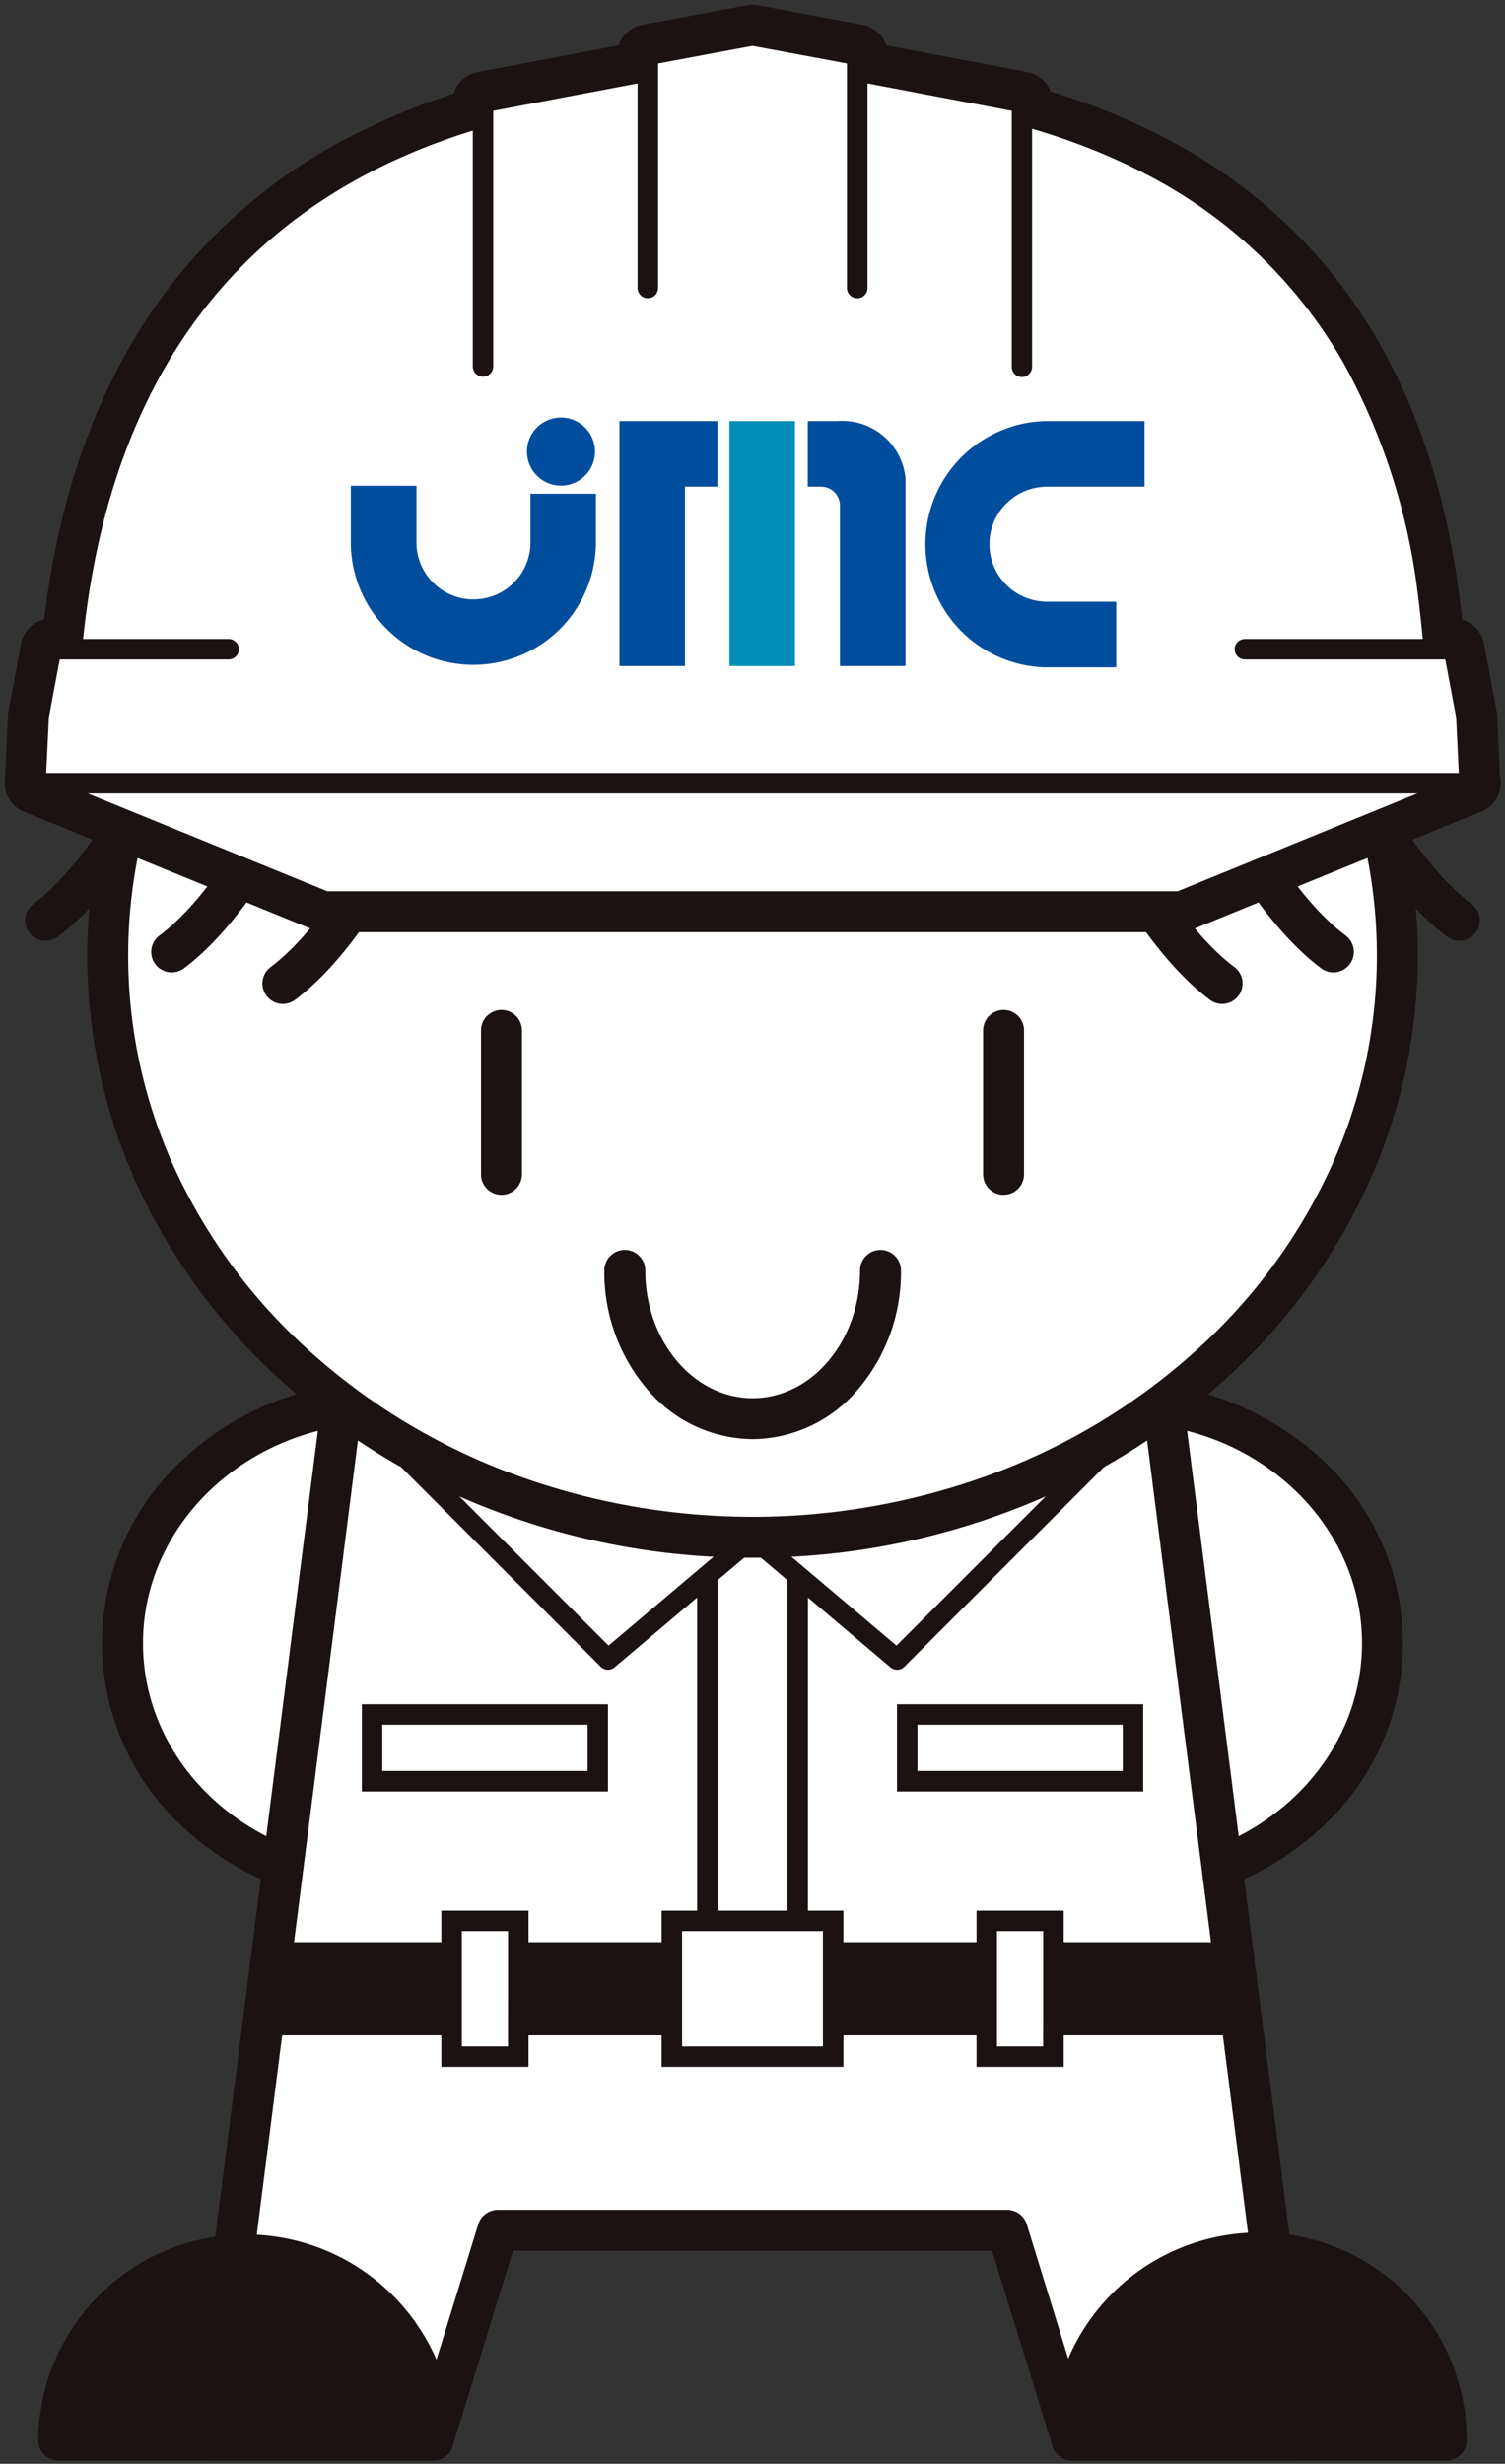
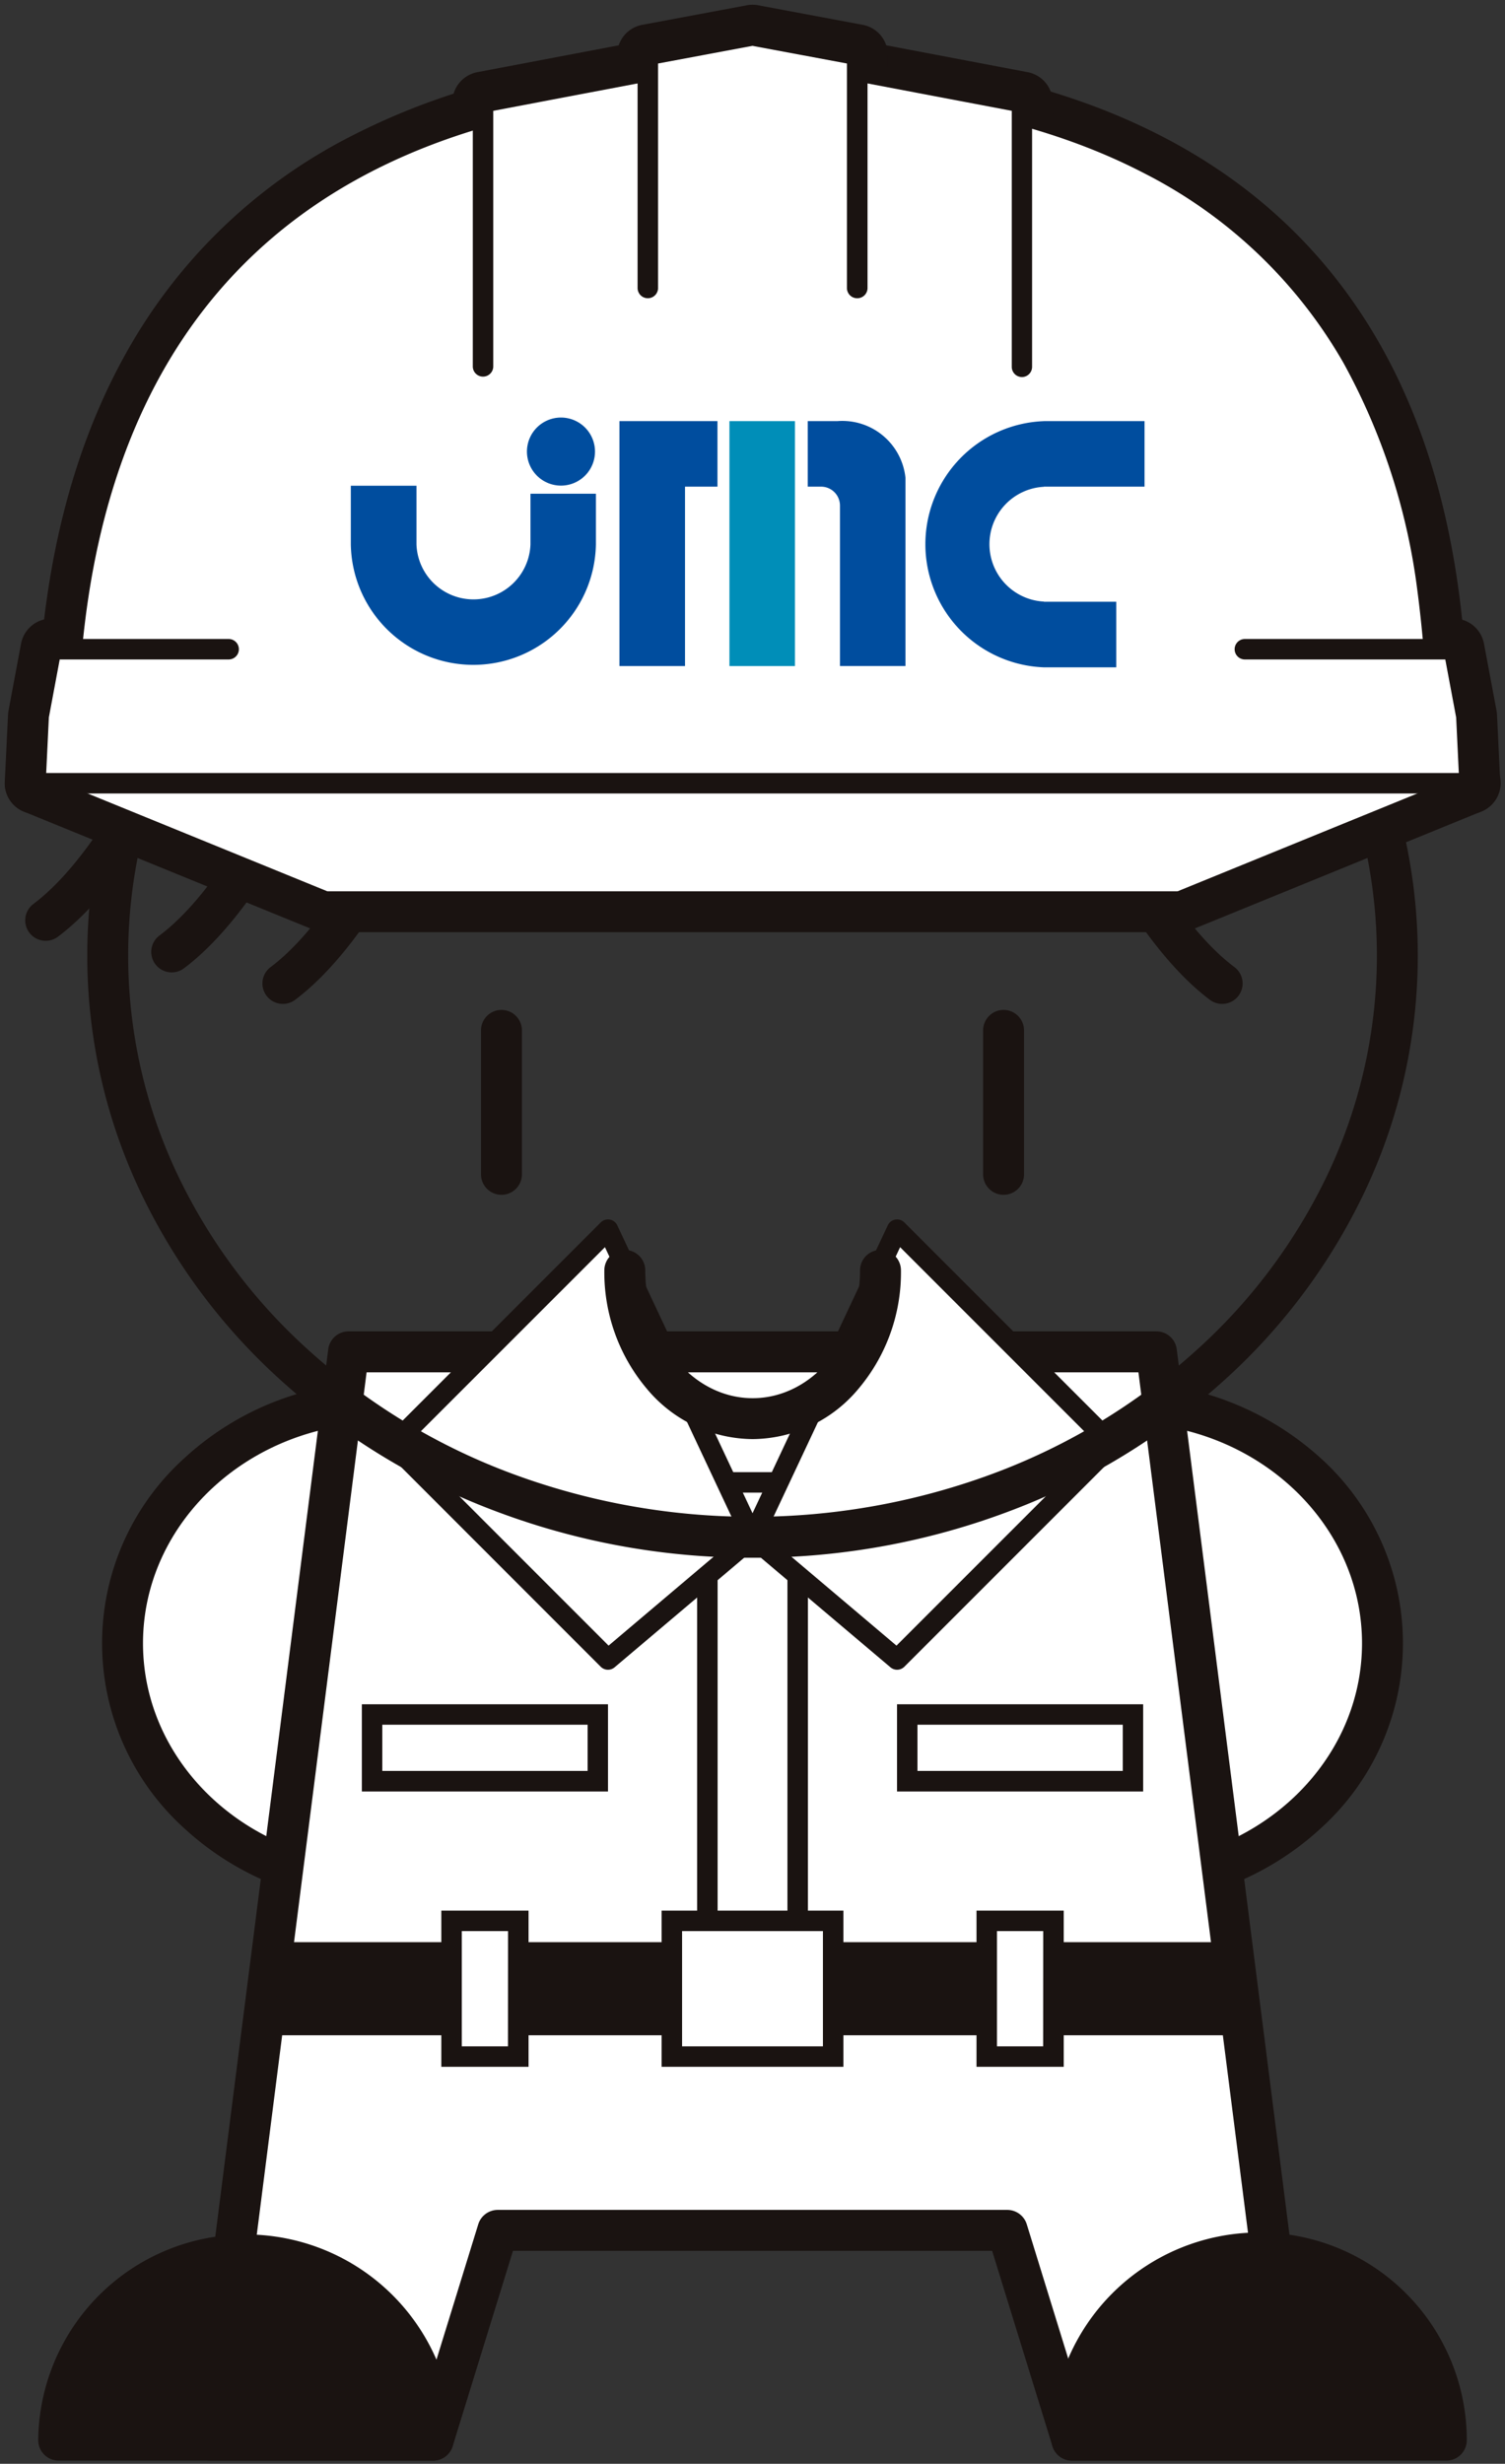
<svg xmlns="http://www.w3.org/2000/svg" id="グループ_59588" data-name="グループ 59588" width="78.208" height="128.001" viewBox="0 0 78.208 128.001">
  <rect x="0" y="0" width="78.208" height="128.001" fill="#333333" stroke="none" />
  <path id="パス_109" data-name="パス 109" d="M65.8,75.571c0,6.912-6.035,12.516-13.479,12.516s-13.479-5.6-13.479-12.516S44.88,63.053,52.324,63.053,65.8,68.657,65.8,75.571" transform="translate(6.038 9.802)" fill="#fff" />
  <path id="パス_110" data-name="パス 110" d="M52.324,89.15A14.991,14.991,0,0,1,42.07,85.2a12.958,12.958,0,0,1,0-19.259,15.285,15.285,0,0,1,20.509,0,12.958,12.958,0,0,1,0,19.259A14.991,14.991,0,0,1,52.324,89.15Zm0-25.034c-6.846,0-12.416,5.139-12.416,11.455s5.57,11.453,12.416,11.453S64.74,81.886,64.74,75.571,59.171,64.116,52.324,64.116Z" transform="translate(6.038 9.802)" fill="#1a1311" />
  <path id="パス_111" data-name="パス 111" d="M5.511,75.571c0,6.912,6.037,12.516,13.482,12.516s13.479-5.6,13.479-12.516S26.437,63.053,18.993,63.053,5.511,68.657,5.511,75.571" transform="translate(0.857 9.802)" fill="#fff" />
  <path id="パス_112" data-name="パス 112" d="M18.993,89.15A14.994,14.994,0,0,1,8.737,85.2a12.955,12.955,0,0,1,0-19.26,14.993,14.993,0,0,1,10.256-3.95,14.99,14.99,0,0,1,10.255,3.95,12.958,12.958,0,0,1,0,19.259A14.991,14.991,0,0,1,18.993,89.15Zm0-25.034c-6.848,0-12.419,5.139-12.419,11.455s5.571,11.453,12.419,11.453,12.416-5.138,12.416-11.453S25.839,64.116,18.993,64.116Z" transform="translate(0.857 9.802)" fill="#1a1311" />
  <path id="パス_113" data-name="パス 113" d="M50.873,106.426l3.365,10.9H65.83l-7.2-56.538H16.646l-7.2,56.538H21.038l3.365-10.9Z" transform="translate(1.468 9.447)" fill="#fff" />
  <path id="パス_114" data-name="パス 114" d="M65.83,118.387H54.238a1.063,1.063,0,0,1-1.016-.749l-3.133-10.149h-24.9l-3.133,10.149a1.063,1.063,0,0,1-1.016.749H9.444a1.063,1.063,0,0,1-1.054-1.2l7.2-56.537a1.063,1.063,0,0,1,1.054-.929H58.627a1.063,1.063,0,0,1,1.054.929l7.2,56.537a1.063,1.063,0,0,1-1.054,1.2Zm-10.808-2.126h9.6L57.691,61.85H17.582l-6.931,54.411h9.6l3.133-10.149a1.063,1.063,0,0,1,1.016-.749H50.873a1.063,1.063,0,0,1,1.016.749Z" transform="translate(1.468 9.447)" fill="#1a1311" />
  <path id="パス_46521" data-name="パス 46521" d="M0,0H4.692V27.037H0Z" transform="translate(36.759 77.013)" fill="#fff" />
  <path id="パス_46522" data-name="パス 46522" d="M-.531-.531H5.224v28.1H-.531ZM4.161.532H.532V26.506H4.161Z" transform="translate(36.759 77.013)" fill="#1a1311" />
  <path id="パス_115" data-name="パス 115" d="M28.847,77.621,17.681,66.455,28.847,55.289l7.51,15.982Z" transform="translate(2.748 8.594)" fill="#fff" />
  <path id="パス_116" data-name="パス 116" d="M28.847,78.153A.53.53,0,0,1,28.471,78L17.305,66.831a.532.532,0,0,1,0-.752L28.471,54.913a.532.532,0,0,1,.857.15l7.51,15.982a.531.531,0,0,1-.138.632l-7.51,6.35A.53.53,0,0,1,28.847,78.153Zm-10.415-11.7L28.877,76.9,35.7,71.128,28.688,56.2Z" transform="translate(2.748 8.594)" fill="#1a1311" />
  <path id="パス_117" data-name="パス 117" d="M41.355,77.621,52.521,66.455,41.355,55.289l-7.51,15.982Z" transform="translate(5.261 8.594)" fill="#fff" />
  <path id="パス_118" data-name="パス 118" d="M41.355,78.153a.53.53,0,0,1-.343-.126l-7.51-6.35a.531.531,0,0,1-.138-.632l7.51-15.982a.532.532,0,0,1,.857-.15L52.9,66.079a.532.532,0,0,1,0,.752L41.731,78A.53.53,0,0,1,41.355,78.153ZM34.5,71.128,41.325,76.9,51.77,66.455,41.514,56.2Z" transform="translate(5.261 8.594)" fill="#1a1311" />
  <path id="パス_119" data-name="パス 119" d="M62.232,87.787H12.3l-.481,3.774H62.712Z" transform="translate(1.838 13.645)" fill="#1a1311" />
  <path id="パス_120" data-name="パス 120" d="M12.3,87.255h49.93a.531.531,0,0,1,.527.464l.481,3.774a.532.532,0,0,1-.527.6H11.821a.532.532,0,0,1-.527-.6l.481-3.774A.531.531,0,0,1,12.3,87.255Zm49.462,1.063H12.77l-.345,2.711H62.109Z" transform="translate(1.838 13.645)" fill="#1a1311" />
-   <path id="パス_121" data-name="パス 121" d="M71.86,47.031c0,16.69-15,30.221-33.507,30.221S4.845,63.721,4.845,47.031s15-30.224,33.507-30.224S71.86,30.338,71.86,47.031" transform="translate(0.753 2.613)" fill="#fff" />
  <path id="パス_122" data-name="パス 122" d="M38.352,78.315A37.51,37.51,0,0,1,24.93,75.87,34.865,34.865,0,0,1,13.946,69.19a31.211,31.211,0,0,1-7.431-9.944,28.66,28.66,0,0,1,0-24.43,31.212,31.212,0,0,1,7.431-9.945A34.864,34.864,0,0,1,24.93,18.189a38.064,38.064,0,0,1,26.844,0A34.868,34.868,0,0,1,62.758,24.87a31.214,31.214,0,0,1,7.431,9.945,28.657,28.657,0,0,1,0,24.431,31.213,31.213,0,0,1-7.431,9.944A34.869,34.869,0,0,1,51.774,75.87,37.507,37.507,0,0,1,38.352,78.315Zm0-60.445a35.391,35.391,0,0,0-12.665,2.305A32.747,32.747,0,0,0,15.37,26.449a29.1,29.1,0,0,0-6.93,9.269,26.534,26.534,0,0,0,0,22.625,29.1,29.1,0,0,0,6.93,9.268,32.748,32.748,0,0,0,10.318,6.273,35.939,35.939,0,0,0,25.328,0,32.752,32.752,0,0,0,10.318-6.273,29.1,29.1,0,0,0,6.931-9.268,26.531,26.531,0,0,0,0-22.625,29.1,29.1,0,0,0-6.931-9.269,32.75,32.75,0,0,0-10.318-6.273A35.388,35.388,0,0,0,38.352,17.87Z" transform="translate(0.753 2.613)" fill="#1a1311" />
  <path id="パス_123" data-name="パス 123" d="M48.212,111.027a9.726,9.726,0,1,1,19.453,0Z" transform="translate(7.494 15.746)" fill="#1a1311" />
  <path id="パス_124" data-name="パス 124" d="M67.665,112.09H48.212a1.063,1.063,0,0,1-1.063-1.063,10.789,10.789,0,1,1,21.579,0A1.063,1.063,0,0,1,67.665,112.09ZM49.34,109.964h17.2a8.664,8.664,0,0,0-17.2,0Z" transform="translate(7.494 15.746)" fill="#1a1311" />
  <path id="パス_125" data-name="パス 125" d="M2.64,111.027a9.728,9.728,0,0,1,19.455,0Z" transform="translate(0.41 15.746)" fill="#1a1311" />
  <path id="パス_126" data-name="パス 126" d="M22.1,112.09H2.64a1.063,1.063,0,0,1-1.063-1.063,10.791,10.791,0,0,1,21.581,0A1.063,1.063,0,0,1,22.1,112.09ZM3.768,109.964h17.2a8.665,8.665,0,0,0-17.2,0Z" transform="translate(0.41 15.746)" fill="#1a1311" />
  <path id="パス_46523" data-name="パス 46523" d="M0,0H3.466V7.05H0Z" transform="translate(23.466 99.794)" fill="#fff" />
  <path id="パス_46524" data-name="パス 46524" d="M-.532-.532H4V7.582H-.532ZM2.935.531H.531V6.519h2.4Z" transform="translate(23.466 99.794)" fill="#1a1311" />
  <path id="パス_46525" data-name="パス 46525" d="M0,0H11.728V3.466H0Z" transform="translate(19.336 89.073)" fill="#fff" />
  <path id="パス_46526" data-name="パス 46526" d="M-.532-.532H12.259V4H-.532ZM11.2.531H.531v2.4H11.2Z" transform="translate(19.336 89.073)" fill="#1a1311" />
-   <path id="パス_46527" data-name="パス 46527" d="M0,0H11.728V3.466H0Z" transform="translate(47.146 89.073)" fill="#fff" />
+   <path id="パス_46527" data-name="パス 46527" d="M0,0H11.728V3.466H0" transform="translate(47.146 89.073)" fill="#fff" />
  <path id="パス_46528" data-name="パス 46528" d="M-.532-.532H12.259V4H-.532ZM11.2.531H.531v2.4H11.2Z" transform="translate(47.146 89.073)" fill="#1a1311" />
  <path id="パス_46529" data-name="パス 46529" d="M0,0H3.466V7.05H0Z" transform="translate(51.277 99.794)" fill="#fff" />
  <path id="パス_46530" data-name="パス 46530" d="M-.532-.532H4V7.582H-.532ZM2.935.531H.531V6.519h2.4Z" transform="translate(51.277 99.794)" fill="#1a1311" />
  <path id="パス_46531" data-name="パス 46531" d="M0,0H8.381V7.05H0Z" transform="translate(34.914 99.794)" fill="#fff" />
  <path id="パス_46532" data-name="パス 46532" d="M-.532-.532H8.913V7.582H-.532ZM7.85.531H.531V6.519H7.85Z" transform="translate(34.914 99.794)" fill="#1a1311" />
  <path id="パス_127" data-name="パス 127" d="M12.723,46.992a1.063,1.063,0,0,1-.639-1.913c1.765-1.323,3.657-3.847,5.474-7.3a48.543,48.543,0,0,0,2.256-4.933,1.063,1.063,0,1,1,1.991.746c-.146.389-3.631,9.576-8.446,13.187A1.058,1.058,0,0,1,12.723,46.992Z" transform="translate(1.978 5.164)" fill="#1a1311" />
  <path id="パス_128" data-name="パス 128" d="M7.723,45.574a1.063,1.063,0,0,1-.639-1.913c4.317-3.238,7.7-12.143,7.731-12.233a1.063,1.063,0,0,1,1.991.747c-.146.389-3.631,9.576-8.446,13.187A1.058,1.058,0,0,1,7.723,45.574Z" transform="translate(1.2 4.944)" fill="#1a1311" />
  <path id="パス_129" data-name="パス 129" d="M2.055,44.156a1.063,1.063,0,0,1-.639-1.913C5.733,39,9.113,30.1,9.147,30.01a1.063,1.063,0,0,1,1.991.747c-.146.389-3.631,9.576-8.446,13.187A1.058,1.058,0,0,1,2.055,44.156Z" transform="translate(0.319 4.721)" fill="#1a1311" />
  <path id="パス_130" data-name="パス 130" d="M56.055,46.992a1.058,1.058,0,0,1-.637-.213c-4.815-3.611-8.3-12.8-8.446-13.187a1.063,1.063,0,0,1,1.991-.746c.039.1,3.417,9,7.73,12.233a1.063,1.063,0,0,1-.639,1.913Z" transform="translate(7.455 5.164)" fill="#1a1311" />
-   <path id="パス_131" data-name="パス 131" d="M61.055,45.574a1.058,1.058,0,0,1-.637-.213c-4.815-3.611-8.3-12.8-8.446-13.187a1.063,1.063,0,0,1,1.991-.747h0c.034.09,3.414,9,7.731,12.233a1.063,1.063,0,0,1-.639,1.913Z" transform="translate(8.233 4.944)" fill="#1a1311" />
-   <path id="パス_132" data-name="パス 132" d="M66.721,44.156a1.058,1.058,0,0,1-.637-.213c-4.815-3.611-8.3-12.8-8.446-13.187a1.063,1.063,0,0,1,1.991-.746c.039.1,3.417,9,7.731,12.233a1.063,1.063,0,0,1-.639,1.913Z" transform="translate(9.114 4.721)" fill="#1a1311" />
  <path id="パス_46533" data-name="パス 46533" d="M0,8.542A1.063,1.063,0,0,1-1.063,7.479V0A1.063,1.063,0,0,1,0-1.063,1.063,1.063,0,0,1,1.063,0V7.479A1.063,1.063,0,0,1,0,8.542Z" transform="translate(26.059 53.531)" fill="#1a1311" />
  <path id="パス_46534" data-name="パス 46534" d="M0,8.542A1.063,1.063,0,0,1-1.063,7.479V0A1.063,1.063,0,0,1,0-1.063,1.063,1.063,0,0,1,1.063,0V7.479A1.063,1.063,0,0,1,0,8.542Z" transform="translate(52.151 53.531)" fill="#1a1311" />
  <path id="パス_133" data-name="パス 133" d="M34.739,65.886a7.224,7.224,0,0,1-5.5-2.624,9.373,9.373,0,0,1-2.2-6.141,1.063,1.063,0,0,1,2.126,0c0,3.661,2.5,6.639,5.581,6.639s5.581-2.978,5.581-6.639a1.063,1.063,0,0,1,2.126,0,9.372,9.372,0,0,1-2.2,6.141A7.225,7.225,0,0,1,34.739,65.886Z" transform="translate(4.366 8.879)" fill="#1a1311" />
  <path id="パス_134" data-name="パス 134" d="M3.013,40.113c0-8.358-.32-36.394,35.624-36.394S74.259,30.271,74.259,40.113Z" transform="translate(0.468 0.578)" fill="#fff" />
  <path id="パス_135" data-name="パス 135" d="M74.259,41.707H3.013a1.594,1.594,0,0,1-1.594-1.595v-.219c0-4.469,0-13.768,4.65-22.1A27.837,27.837,0,0,1,17.276,6.758a36.033,36.033,0,0,1,9.247-3.393,55.287,55.287,0,0,1,12.114-1.24c15.868,0,26.822,5.082,32.558,15.1,4.663,8.146,4.66,17.565,4.659,22.625v.26A1.594,1.594,0,0,1,74.259,41.707ZM4.611,38.518H72.662a60.009,60.009,0,0,0-.535-8.32,32.026,32.026,0,0,0-3.7-11.385,23.754,23.754,0,0,0-3.976-5.17A24.811,24.811,0,0,0,58.5,9.368C53.323,6.678,46.64,5.314,38.637,5.314c-7.97,0-14.645,1.429-19.84,4.247a24.7,24.7,0,0,0-9.944,9.791C5.024,26.2,4.647,33.975,4.611,38.518Z" transform="translate(0.468 0.578)" fill="#1a1311" />
  <path id="パス_136" data-name="パス 136" d="M21.724,18.7V4.958l14-2.657,14,2.657V18.7" transform="translate(3.377 0.358)" fill="#fff" />
  <path id="パス_137" data-name="パス 137" d="M49.731,20.295A1.6,1.6,0,0,1,48.137,18.7V6.279L35.729,3.924,23.318,6.279V18.7a1.595,1.595,0,0,1-3.189,0V4.958a1.6,1.6,0,0,1,1.3-1.567l14-2.657a1.594,1.594,0,0,1,.595,0l14,2.657a1.594,1.594,0,0,1,1.3,1.567V18.7A1.6,1.6,0,0,1,49.731,20.295Z" transform="translate(3.377 0.358)" fill="#1a1311" />
  <path id="パス_138" data-name="パス 138" d="M1.595,35.217l15.068,6.147H61.048l15.07-6.147" transform="translate(0.248 5.473)" fill="#fff" />
  <path id="パス_139" data-name="パス 139" d="M61.048,42.958H16.663a1.6,1.6,0,0,1-.6-.118L.993,36.693A1.595,1.595,0,1,1,2.2,33.74l14.778,6.029H60.735L75.516,33.74a1.594,1.594,0,1,1,1.2,2.953L61.65,42.84A1.6,1.6,0,0,1,61.048,42.958Z" transform="translate(0.248 5.473)" fill="#1a1311" />
  <path id="パス_140" data-name="パス 140" d="M29.136,14.716V2.611l5.441-1.017,5.439,1.017V14.716" transform="translate(4.528 0.247)" fill="#fff" />
  <path id="パス_141" data-name="パス 141" d="M40.015,16.311a1.6,1.6,0,0,1-1.595-1.594V3.935l-3.844-.719-3.846.719V14.716a1.594,1.594,0,1,1-3.189,0V2.611a1.6,1.6,0,0,1,1.3-1.567L34.284.027a1.594,1.594,0,0,1,.586,0l5.439,1.017a1.6,1.6,0,0,1,1.3,1.567V14.716A1.6,1.6,0,0,1,40.015,16.311Z" transform="translate(4.528 0.247)" fill="#1a1311" />
  <path id="パス_142" data-name="パス 142" d="M64.442,29.191H75.3l.653,3.482.166,3.479H1.594l.168-3.479.652-3.482h9.221" transform="translate(0.248 4.538)" fill="#fff" />
  <path id="パス_143" data-name="パス 143" d="M76.117,37.747H1.595A1.595,1.595,0,0,1,0,36.076L.169,32.6a1.6,1.6,0,0,1,.025-.217L.846,28.9a1.6,1.6,0,0,1,1.567-1.3h9.221a1.594,1.594,0,0,1,0,3.189h-7.9L3.349,32.86l-.082,1.7H74.445l-.081-1.7-.389-2.074H64.442a1.594,1.594,0,1,1,0-3.189H75.3a1.6,1.6,0,0,1,1.567,1.3l.653,3.482a1.592,1.592,0,0,1,.025.218l.166,3.479a1.594,1.594,0,0,1-1.593,1.671Z" transform="translate(0.248 4.538)" fill="#1a1311" />
  <path id="パス_144" data-name="パス 144" d="M3.013,40.113c0-8.358-.32-36.394,35.624-36.394S74.259,30.271,74.259,40.113Z" transform="translate(0.468 0.578)" fill="#fff" />
  <path id="パス_145" data-name="パス 145" d="M74.259,40.644H3.013a.531.531,0,0,1-.532-.531v-.219c0-4.379,0-13.491,4.515-21.578A26.79,26.79,0,0,1,17.783,7.692c5.51-2.989,12.526-4.5,20.854-4.5,15.459,0,26.1,4.9,31.635,14.569a34.13,34.13,0,0,1,3.959,12.138,67.607,67.607,0,0,1,.559,9.958v.26A.531.531,0,0,1,74.259,40.644ZM3.544,39.581H73.728a65.324,65.324,0,0,0-.549-9.535A33.078,33.078,0,0,0,69.35,18.284a24.969,24.969,0,0,0-10.359-9.86C53.66,5.655,46.812,4.25,38.637,4.25c-14.972,0-25.3,4.906-30.713,14.583C3.644,26.494,3.545,35.183,3.544,39.581Z" transform="translate(0.468 0.578)" fill="#1a1311" />
  <path id="パス_146" data-name="パス 146" d="M21.724,18.7V4.958l14-2.657,14,2.657V18.7" transform="translate(3.377 0.358)" fill="#fff" />
  <path id="パス_147" data-name="パス 147" d="M49.731,19.232A.532.532,0,0,1,49.2,18.7V5.4L35.729,2.842,22.255,5.4V18.7a.532.532,0,0,1-1.063,0V4.958a.531.531,0,0,1,.432-.522l14-2.657a.532.532,0,0,1,.2,0l14,2.657a.531.531,0,0,1,.432.522V18.7A.532.532,0,0,1,49.731,19.232Z" transform="translate(3.377 0.358)" fill="#1a1311" />
  <path id="パス_148" data-name="パス 148" d="M1.595,35.217l15.068,6.147H61.048l15.07-6.147" transform="translate(0.248 5.473)" fill="#fff" />
  <path id="パス_149" data-name="パス 149" d="M61.048,41.9H16.663a.532.532,0,0,1-.2-.039L1.394,35.709a.531.531,0,0,1,.4-.984l14.971,6.108H60.943l14.974-6.108a.531.531,0,0,1,.4.984l-15.07,6.147A.531.531,0,0,1,61.048,41.9Z" transform="translate(0.248 5.473)" fill="#1a1311" />
  <path id="パス_150" data-name="パス 150" d="M29.136,14.716V2.611l5.441-1.017,5.439,1.017V14.716" transform="translate(4.528 0.247)" fill="#fff" />
  <path id="パス_151" data-name="パス 151" d="M40.015,15.248a.531.531,0,0,1-.531-.532V3.052l-4.907-.917-4.909.917V14.716a.531.531,0,1,1-1.063,0V2.611a.532.532,0,0,1,.434-.522l5.441-1.017a.532.532,0,0,1,.2,0l5.439,1.017a.532.532,0,0,1,.434.522V14.716A.532.532,0,0,1,40.015,15.248Z" transform="translate(4.528 0.247)" fill="#1a1311" />
  <path id="パス_152" data-name="パス 152" d="M64.442,29.191H75.3l.653,3.482.166,3.479H1.594l.168-3.479.652-3.482h9.221" transform="translate(0.248 4.538)" fill="#fff" />
  <path id="パス_153" data-name="パス 153" d="M76.117,36.684H1.594a.531.531,0,0,1-.531-.557l.168-3.479a.531.531,0,0,1,.008-.072l.652-3.482a.531.531,0,0,1,.522-.434h9.221a.531.531,0,1,1,0,1.063H2.855l-.564,3.013-.139,2.886H75.56l-.138-2.886-.565-3.013H64.442a.531.531,0,0,1,0-1.063H75.3a.531.531,0,0,1,.522.434l.653,3.482a.53.53,0,0,1,.008.073l.166,3.479a.532.532,0,0,1-.531.557Z" transform="translate(0.248 4.538)" fill="#1a1311" />
  <path id="パス_154" data-name="パス 154" d="M25.464,22.31A1.768,1.768,0,1,0,23.7,20.543a1.769,1.769,0,0,0,1.767,1.767" transform="translate(3.683 2.919)" fill="#004d9e" />
  <path id="パス_155" data-name="パス 155" d="M25.114,24.89h0a2.964,2.964,0,0,1-5.924,0h0V21.841H15.778V24.89h0a6.369,6.369,0,0,0,12.736,0h0V22.255H25.114Z" transform="translate(2.452 3.395)" fill="#004d9e" />
  <path id="パス_46535" data-name="パス 46535" d="M0,0H3.405V12.726H0Z" transform="translate(37.905 21.878)" fill="#008eb8" />
  <path id="パス_156" data-name="パス 156" d="M29.346,18.933H27.859V31.659h3.407V22.339h1.686V18.933H29.346Z" transform="translate(4.331 2.944)" fill="#004d9e" />
  <path id="パス_157" data-name="パス 157" d="M37.887,18.933h-1.56v3.406h.7a.983.983,0,0,1,.975.983v8.336h3.405v-9.77a3.3,3.3,0,0,0-3.518-2.956" transform="translate(5.647 2.944)" fill="#004d9e" />
  <path id="パス_158" data-name="パス 158" d="M47.809,18.935a6.4,6.4,0,0,0,0,12.791h3.76V28.319h-3.76v-.009a2.986,2.986,0,0,1,0-5.964v-.007h5.228V18.933H47.809Z" transform="translate(6.439 2.944)" fill="#004d9e" />
  <path id="パス_46520" data-name="パス 46520" d="M0,0H78.208V128H0Z" fill="none" />
</svg>